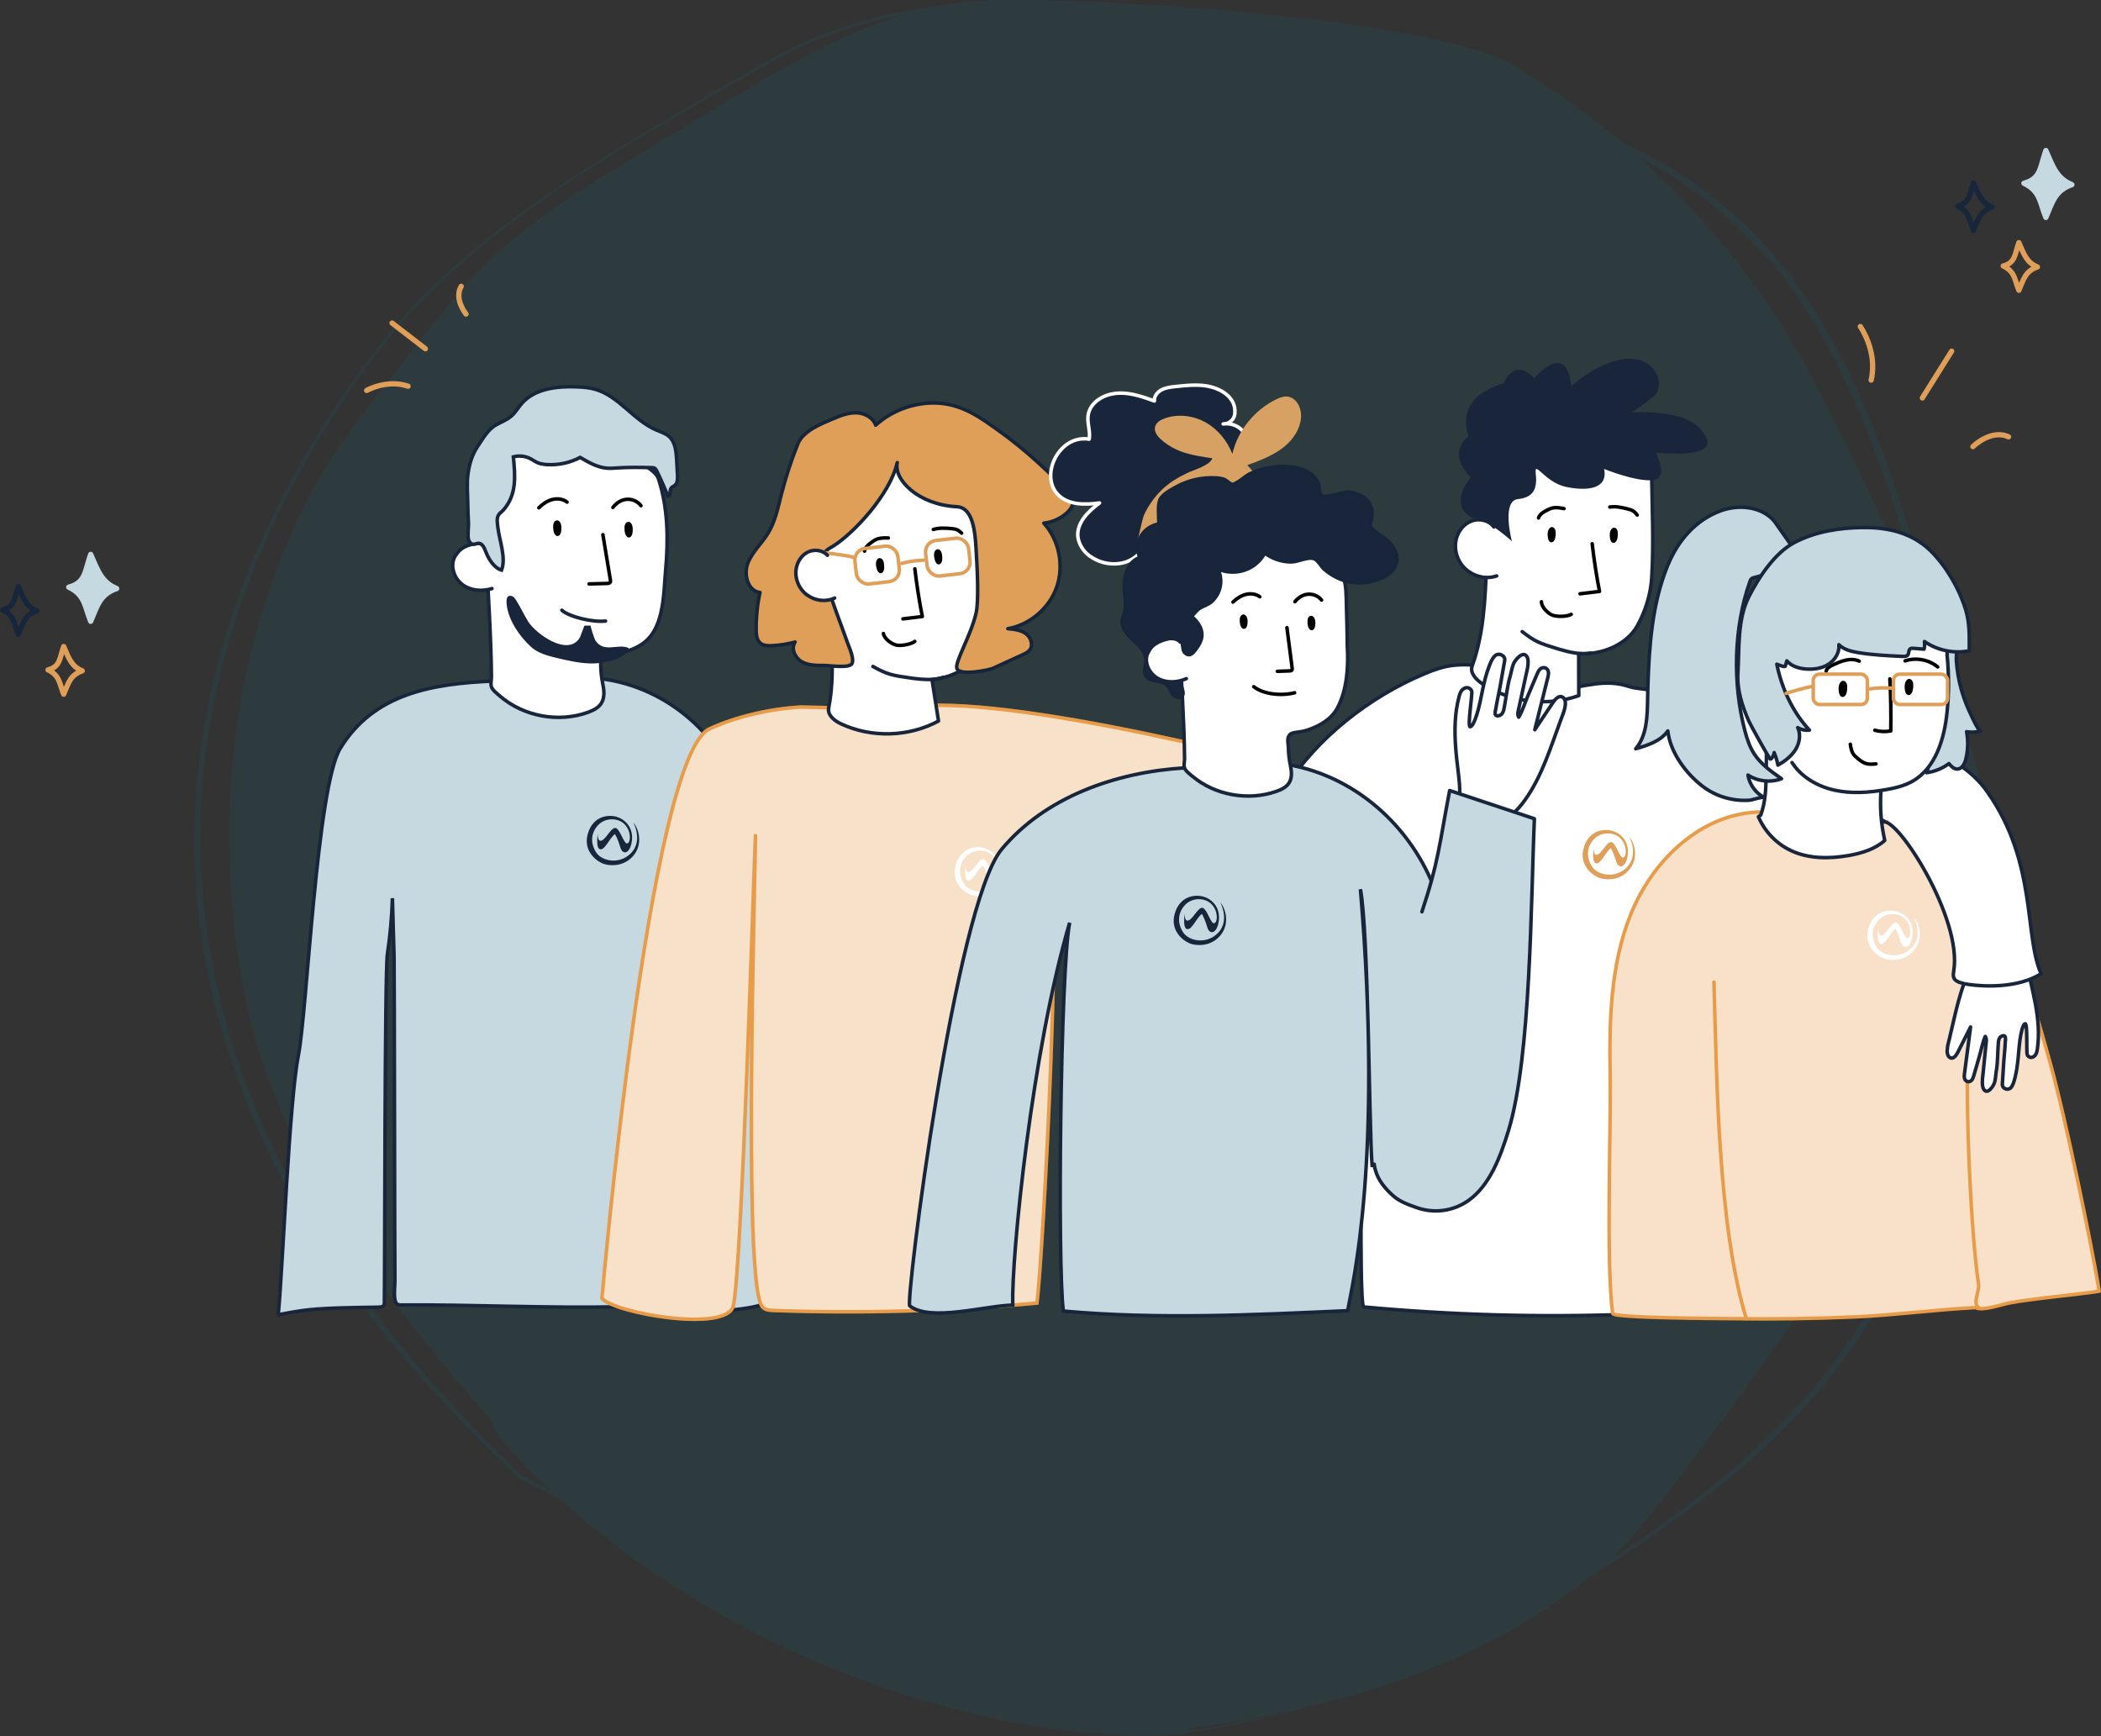
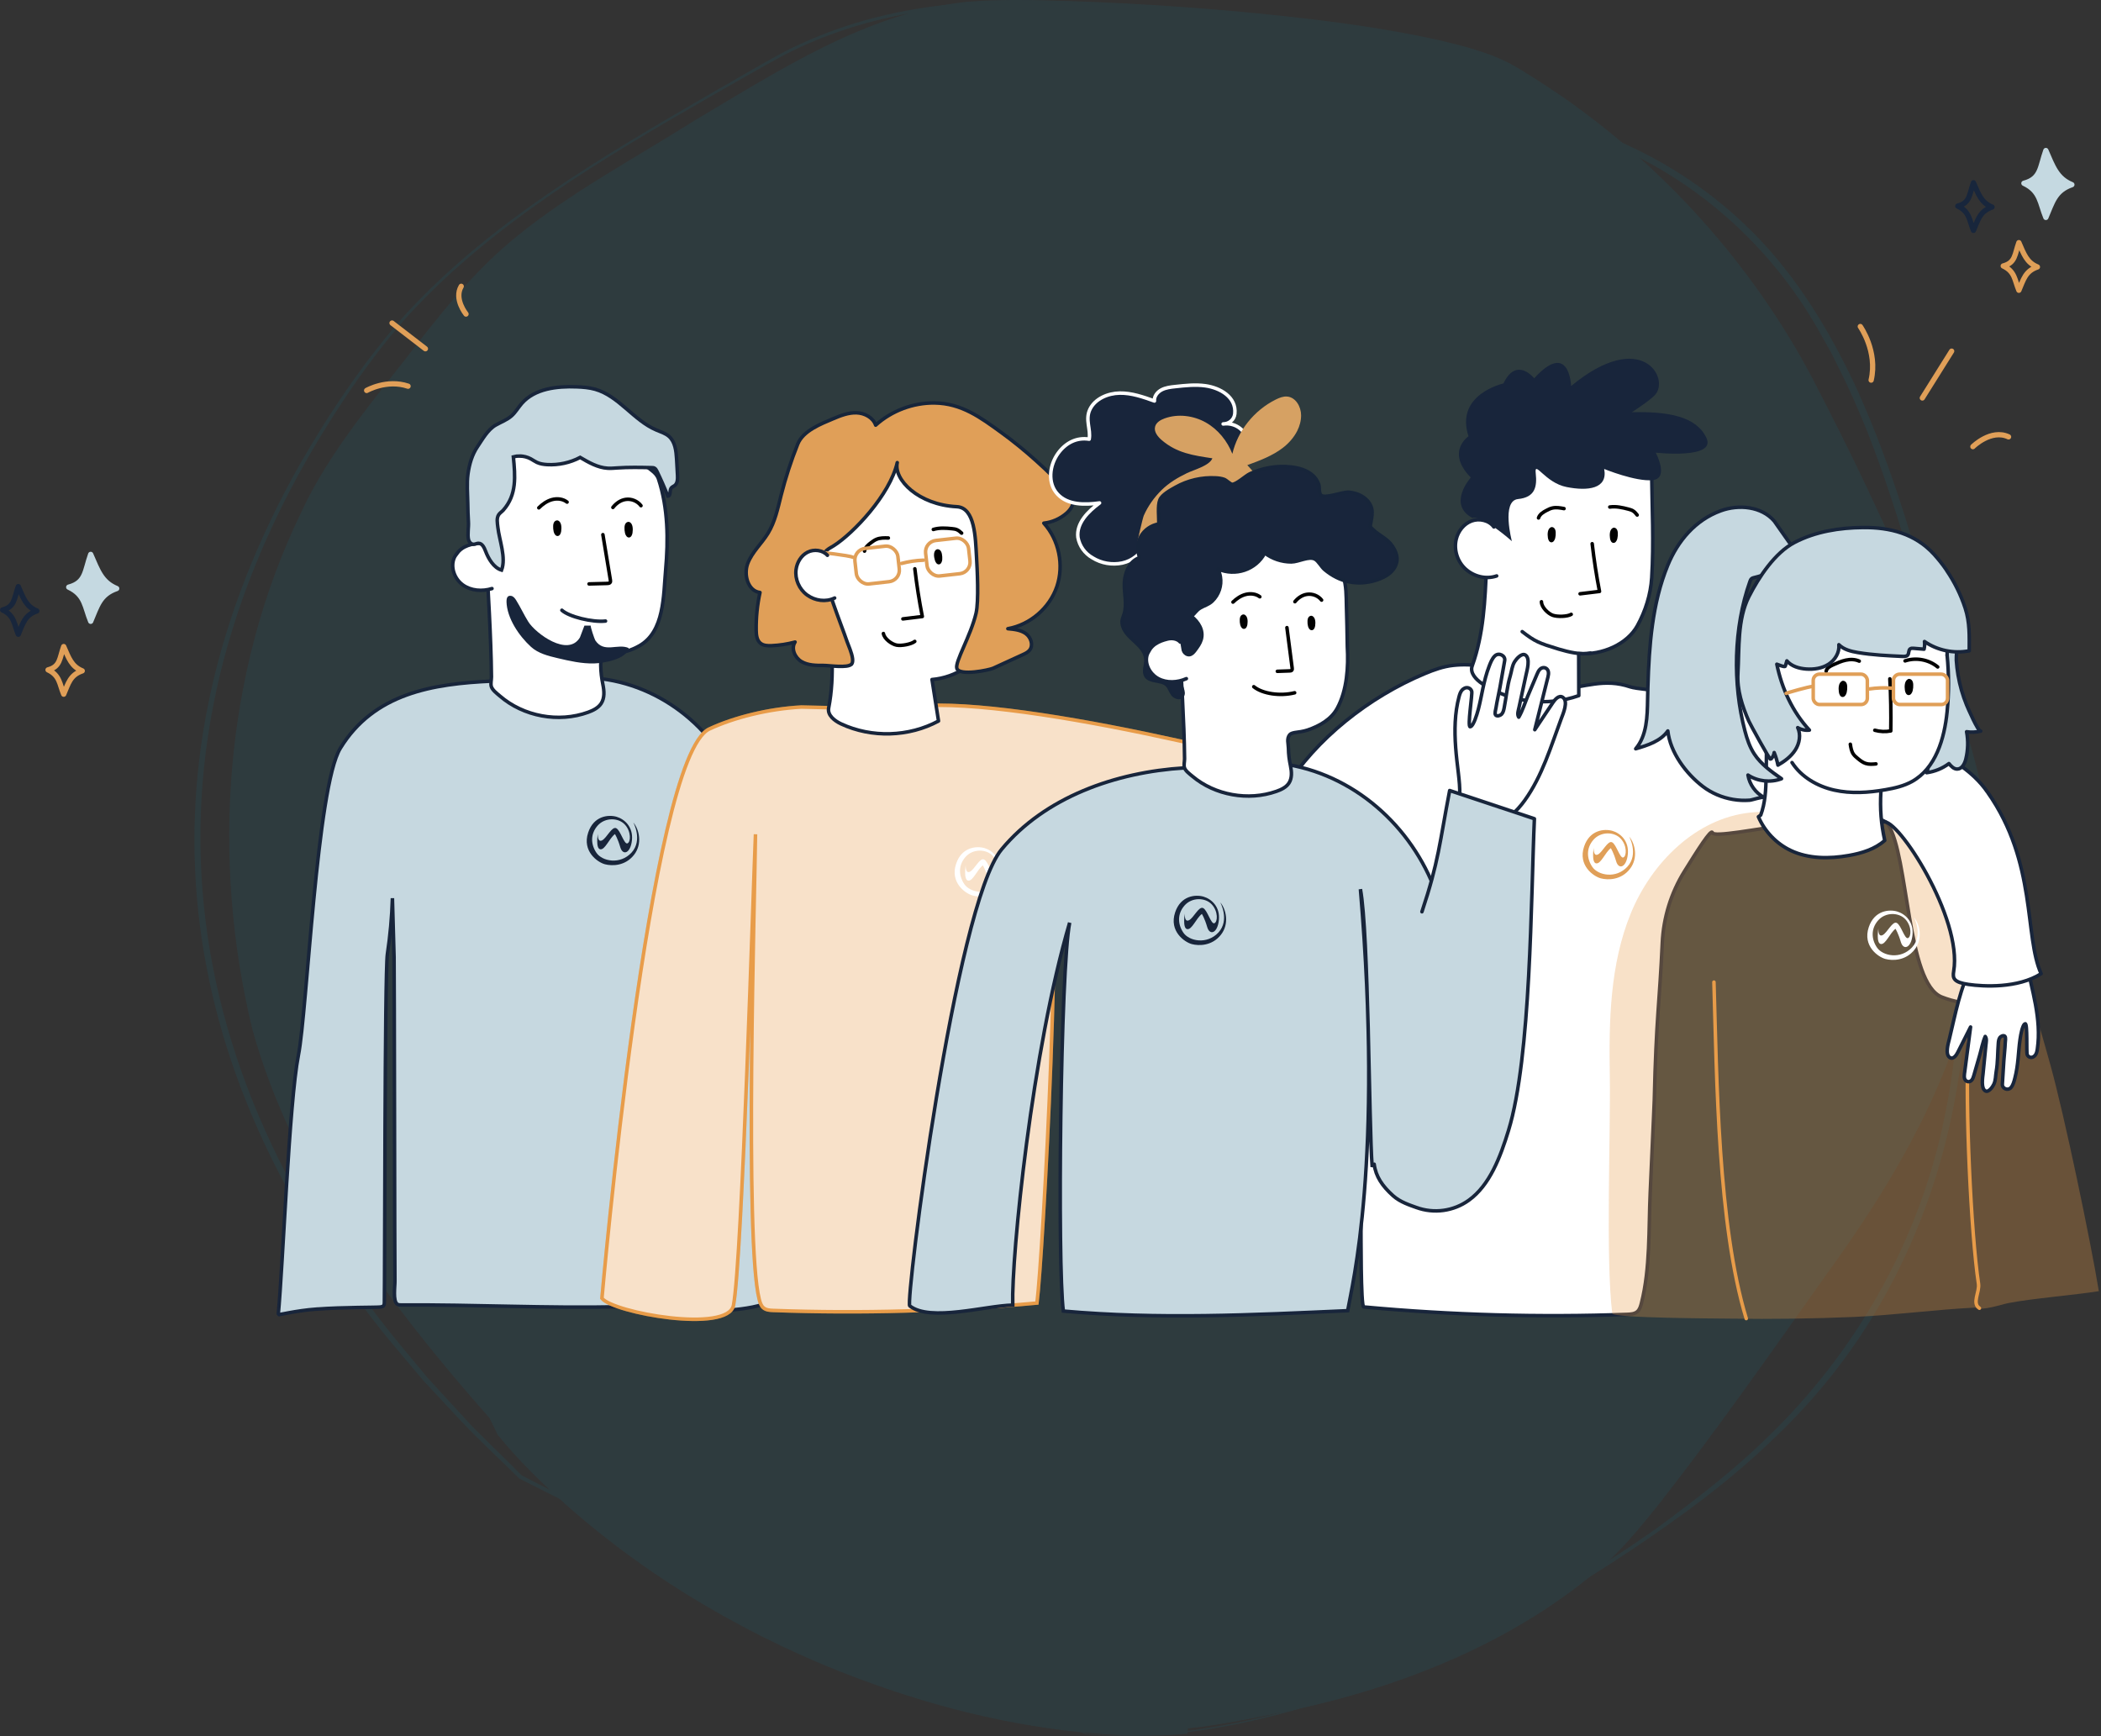
<svg xmlns="http://www.w3.org/2000/svg" id="Ebene_2" viewBox="0 0 596.33 492.8">
  <rect x="0" y="0" width="596.33" height="492.8" fill="#333333" stroke="none" />
  <defs>
    <style>      .cls-1, .cls-2, .cls-3, .cls-4, .cls-5, .cls-6, .cls-7, .cls-8, .cls-9, .cls-10, .cls-11, .cls-12, .cls-13 {        stroke-linecap: round;      }      .cls-1, .cls-2, .cls-3, .cls-4, .cls-6, .cls-7, .cls-8, .cls-9, .cls-10, .cls-11, .cls-12, .cls-13 {        stroke-linejoin: round;      }      .cls-1, .cls-14 {        fill: #e09f58;      }      .cls-1, .cls-12 {        stroke: #17253a;      }      .cls-2, .cls-4, .cls-15, .cls-9 {        stroke: #18253b;      }      .cls-2, .cls-16, .cls-10, .cls-17 {        fill: #fff;      }      .cls-3 {        stroke: #18263c;      }      .cls-3, .cls-4, .cls-5, .cls-6, .cls-7, .cls-11 {        fill: none;      }      .cls-3, .cls-6, .cls-8 {        stroke-width: 1.5px;      }      .cls-18 {        fill: #d6a163;      }      .cls-19 {        fill: #010101;      }      .cls-5, .cls-20, .cls-15, .cls-17 {        stroke-miterlimit: 10;      }      .cls-5, .cls-20, .cls-10, .cls-17 {        stroke: #e89c49;      }      .cls-21, .cls-12, .cls-13 {        fill: #18253b;      }      .cls-22 {        fill: #0386a8;      }      .cls-20, .cls-23 {        fill: #e89c49;      }      .cls-6, .cls-7 {        stroke: #e09f58;      }      .cls-15, .cls-9 {        fill: #c6d8e0;      }      .cls-8 {        fill: #c5d9e1;        stroke: #c5d9e1;      }      .cls-23, .cls-24 {        opacity: .3;      }      .cls-11 {        stroke: #010101;      }      .cls-25 {        opacity: .1;      }      .cls-13 {        stroke: #fff;      }    </style>
  </defs>
  <g id="Ebene_1-2" data-name="Ebene_1">
    <g>
      <path class="cls-6" d="M573.02,82.4c1.33-3.09,1.83-5.44,5.26-6.62-3.05-1.25-3.82-3.61-5.26-6.9-1.21,3.38-.95,5.7-4.44,6.62,3.36,1.58,3.23,4.01,4.44,6.9Z" />
      <path class="cls-3" d="M560.13,65.4c1.33-3.09,1.83-5.44,5.26-6.62-3.05-1.25-3.82-3.61-5.26-6.9-1.21,3.38-.95,5.7-4.44,6.62,3.36,1.58,3.23,4.01,4.44,6.9Z" />
      <path class="cls-8" d="M580.68,61.72c1.87-4.34,2.57-7.64,7.38-9.3-4.28-1.76-5.36-5.07-7.38-9.69-1.69,4.75-1.34,8-6.23,9.3,4.72,2.22,4.54,5.63,6.23,9.69Z" />
      <g id="Gruppe_13296" class="cls-25">
        <g id="Vereinigungsmenge_2">
          <path class="cls-22" d="M308.25,492.32c-54.89-21.25-108.4-45.95-160.86-72.61-4.68-4.65-11.85-11.31-16.29-16.07-2.15-2.29-8.69-9.33-10.74-11.51-3.87-4.63-8.16-9.59-11.95-14.26-59.8-75.55-71.43-160.49-23.51-245.72,8.78-15.27,18.69-30.05,30.46-43.2,24.4-26.37,55.82-44.64,86.6-62.53,5.77-3.24,14.08-8.21,19.88-11.31,13.55-7.11,28.46-11.42,43.61-13.37,30.39-3.84,61.03.08,91.22,3.83,7.75,1.17,26.49,3.21,33.99,4.84,18.36,3.65,37.58,13.26,51.51,23.75,21,5.45,40.44,16.7,55.68,32.14,12.35,12.47,21.65,27.98,29.03,43.8,10.59,23.38,17.79,48.15,23.76,73.02,5.51,20.92,7.98,42.75,5.75,64.34,7.65,57.48-8.32,117.9-51.38,159.4-8.19,8.12-17.24,15.54-26.54,22.35-27.15,19.82-55.04,35.89-85.51,47.82-26.86,9.98-55.8,17.8-84.68,15.28h0ZM308.3,492.13c9.55,1.07,19.26.34,28.78-.77,19.11-2.46,37.73-7.86,55.68-14.76,6.2-2.6,13.8-5.71,19.83-8.69,0,0,3.27-1.53,3.27-1.53,0,0,3.23-1.6,3.23-1.6.17-.09.38-.01.47.16,18.06-10.3,40.42-22.86,58.15-36.71,9.19-6.85,18.12-14.3,26.2-22.43,24.47-24.39,41.57-55.76,48.22-89.7,4.62-22.6,4.85-45.93,2.18-68.82,1.01-10.65,1.04-21.4.04-32.06-.49-5.33-1.24-10.63-2.24-15.89-5.62-26.21-12.5-52.35-22.3-77.3-2.02-4.87-4.16-9.98-6.49-14.71,0,0-3.57-7.2-3.57-7.2,0,0-3.95-6.99-3.95-6.99-15.94-27.91-42.85-49.26-74.06-57.35-12.34-8.93-25.82-16.49-40.4-21.07-12.47-4.27-31.69-5.9-44.83-7.89-30.08-3.9-60.65-7.9-90.93-4.17-15.07,1.9-29.88,6.12-43.37,13.15-5.72,3.09-14.12,7.95-19.89,11.23-30.82,17.69-62.08,36.09-86.38,62.44-6.61,7.41-12.7,15.49-18.17,23.76-61.83,92.51-52.01,188.66,19.11,272.48.68.87,3.93,4.71,4.55,5.49,3.09,3.36,9.43,10.27,12.54,13.65,3.4,3.48,11.06,10.83,14.07,13.96,52.18,27.01,105.49,52.04,160.27,73.31h0Z" />
        </g>
        <g id="Vereinigungsmenge_4">
          <path class="cls-22" d="M368.65,484.95c-13.49,2.94-23.79,4.68-31.63,5.68l-.07,1.36s-42.73,5.93-103.82-20.07c-61.09-26.01-91.14-64.95-91.14-64.95l-2.35-4.83c-21.19-23.56-58.58-70.14-68.49-115.13-14.05-63.8.08-128.32,31.45-168.51,31.37-40.19,34.56-47.41,74.11-71.32C216.23,23.26,247.66,1.92,278.54.77c30.88-1.15,127.15,4.95,150.6,18.59,37.01,21.96,66.99,54.02,86.42,92.41,25.52,50.13,50.85,107.46,47.92,135.36-2.93,27.89-6.15,57.62-40.05,106.25-33.9,48.63-54.67,77.44-65.55,88.1-6.47,6.34-19.46,16.73-39.22,26.36-15.92,7.68-32.71,13.42-50,17.11Z" />
          <path class="cls-22" d="M368.67,485.04c-10.21,2.17-21.72,4.64-31.51,5.59,0,0-.07,1.36-.07,1.36,0,.07-.06.13-.12.14-5.71.64-11.44.65-17.16.51-23.99-.91-47.87-6.09-70.47-14.07-15.02-5.23-29.95-11.94-43.82-19.74-16.03-8.92-31.13-19.53-44.88-31.69-6.87-6.16-13.51-12.58-19.36-19.81-.01-.02-2.36-4.83-2.37-4.85,0,0,.13.19.13.19-28.5-32.33-55.6-68.25-67.37-110.33-11.81-48.52-8.12-101.68,13.8-146.84,8.06-17.68,22.31-33.94,34.06-49.31,8.23-10.49,16.85-20.83,27.31-29.2,14.95-12.25,33.91-22.4,50.27-32.76C221.25,19.94,245.98,3.6,274.57.49c11.66-.93,23.38-.33,35.06.03,13.33.55,26.65,1.4,39.95,2.58,19.93,1.84,39.9,4.05,59.47,8.44,6.55,1.58,13.08,3.25,19.17,6.3,5.04,2.74,10.12,6.21,14.9,9.38,29.58,20.5,54.25,48.06,71.14,79.86,5.26,10.13,10.78,21.06,15.63,31.36,11.39,24.15,22.31,48.63,29.77,74.35,1.81,6.45,3.36,12.99,4.29,19.66,1.09,6.57.81,13.57-.06,20.17-.72,6.64-1.59,13.28-2.85,19.87-5.89,33.17-23.39,62.84-42.96,89.74-15.43,21.75-30.7,43.64-47.15,64.65-4.16,5.21-8.38,10.4-13.16,15.1-24.69,22.58-56.73,35.92-89.1,43.07h0ZM368.63,484.85c32.26-7.24,64.28-20.58,88.74-43.29,4.7-4.69,8.87-9.9,12.99-15.14,16.28-21.11,31.36-43.11,46.6-64.98,19.16-26.88,36.51-56.37,42.16-89.31,1.21-6.52,2.06-13.11,2.78-19.72,2.23-13.15-.69-26.31-4.2-39.06-9.39-31.92-23.79-62.16-38.48-91.95-1.39-2.89-5.34-10.56-6.81-13.33-17.08-32.25-42.19-60.24-72.43-80.69-3.97-2.65-8.46-5.65-12.61-7.91-5.85-2.94-12.35-4.64-18.73-6.2-19.46-4.46-39.35-6.76-59.21-8.68-13.26-1.24-26.56-2.15-39.87-2.75-11.62-.41-23.3-1.05-34.9-.19-14.92,1.32-29.06,7.02-42.38,13.64-17.25,8.49-35.25,20.18-51.85,30.07-11.39,6.89-22.83,13.8-33.2,22.16-15.29,11.88-27.49,29.79-39.48,44.87-39.72,47.89-48.83,115.19-35.76,174.72,10.75,43.56,39.19,81.16,68.23,114.47.05.06.1.12.13.19l2.34,4.83-.09-.14c17.59,20.9,39.8,37.85,63.43,51.42,13.77,7.87,28.59,14.68,43.53,20,22.5,8.15,46.29,13.48,70.24,14.42,5.7.15,11.44.16,17.11-.46,0,0-.12.14-.12.14,0,0,.07-1.36.07-1.36,0-.07.06-.13.12-.13,10.63-1.35,21.16-3.38,31.63-5.63h0Z" />
        </g>
      </g>
      <g>
        <path class="cls-6" d="M18.08,197.06c1.33-3.09,1.83-5.44,5.26-6.62-3.05-1.25-3.82-3.61-5.26-6.9-1.21,3.38-.95,5.7-4.44,6.62,3.36,1.58,3.23,4.01,4.44,6.9Z" />
        <path class="cls-3" d="M5.19,180.05c1.33-3.09,1.83-5.44,5.26-6.62-3.05-1.25-3.82-3.61-5.26-6.9-1.21,3.38-.95,5.7-4.44,6.62,3.36,1.58,3.23,4.01,4.44,6.9Z" />
        <path class="cls-8" d="M25.74,176.37c1.87-4.34,2.57-7.64,7.38-9.3-4.28-1.76-5.36-5.07-7.38-9.69-1.69,4.75-1.34,8-6.23,9.3,4.72,2.22,4.54,5.63,6.23,9.69Z" />
        <g>
          <g>
            <g>
              <path class="cls-15" d="M89.77,371.62c-5.84.44-10.81,1.73-10.79,1.57,1.31-13.62,3.07-60.25,5.72-73.67,2.46-12.44,5.19-76.16,11.89-87.1,9.57-15.62,26.16-18.31,43.16-19.07,3.77-.17,7.55-.26,11.33-.35,6.46-.15,13.23-1.11,19.63-.31,18.74,2.35,35.16,16.59,39.71,34.95,3.1,12.53,4.02,26.06,5.99,38.82,2,12.95,4,76.2,6,89.15l.48,3.11c.35,2.24.68,4.58-.02,6.73-2.05,6.29-15.67,6.31-20.98,6.95-2.1.25-4.39.65-6.52.44-2.64-.26-4.44-2.37-7.34-2.1-1.49.14-3.01.13-4.51.15-2.56.05-5.12.01-7.68.07-20.63.45-41.34-.64-61.91-.51-.4,0-.82,0-1.16-.22-1.32-.84-.64-5.25-.68-6.65-.08-2.84-.16-89.03-.24-91.87-.16-5.58-.32-11.16-.47-16.74-.16,5.32-.64,10.62-1.43,15.89-.77,5.15-.72,93.66-.86,98.87,0,.34-.03.71-.26.96-.21.22-.53.28-.82.33-1,.17-10.4.02-18.24.61Z" />
              <path class="cls-2" d="M174.4,185.49c-.17.02-.33.03-.5.05-2.67.22-3.43.26-3.39,3.37.03,1.89.23,3.53.61,5.4s.52,3.82-.48,5.37c-.83,1.28-2.3,2-3.73,2.52-8.37,3.03-18.32,1.19-25.05-4.64-.78-.67-2.07-1.62-2.4-2.64-.26-.81.03-1.91.03-2.75-.02-3.06-.11-6.12-.22-9.18-.21-5.96-.54-11.92-.86-17.87-.39-7.12-2.13-14.55-1.45-21.66.49-5.04,2.91-9.85,5.47-14.21s6.82-9.74,11.81-10.59c4.21-.71,8.46,2.33,12.44,3.88,4.19,1.64,8.25,3.62,12.1,5.93,1.44.87,2.89,1.8,3.96,3.11,1.35,1.66,3.47,2.28,4.17,4.41,2.71,8.27,2.79,17.2,2.02,25.78-.65,7.27-.31,17.5-7.47,21.56-2.34,1.33-4.52,1.91-7.04,2.17Z" />
              <path class="cls-11" d="M167.19,165.76c1.67-.04,3.35-.09,5.02-.13.31,0,.67-.03.88-.2.23-.2.2-.48.16-.75-.71-4.3-1.42-8.6-2.13-12.9" />
              <path class="cls-11" d="M181.93,143.55c-.99-1.31-2.72-2.02-4.34-1.78-1.45.21-2.73,1.12-3.63,2.28" />
              <path class="cls-11" d="M160.95,142.53c-1.18-.93-2.82-1.1-4.26-.71s-2.7,1.29-3.76,2.34" />
              <path class="cls-19" d="M178.73,148.22c.9.49.96,1.92.8,3.02-.08.58-.37,1.27-.95,1.34-.62.07-1.04-.63-1.18-1.23-.13-.54-.17-1.09-.15-1.63.02-.42.1-.86.36-1.19s.75-.51,1.12-.31h0Z" />
              <path class="cls-19" d="M158.48,147.8c.9.49.96,1.92.8,3.02-.08.58-.37,1.27-.95,1.34-.62.07-1.04-.63-1.18-1.23-.13-.54-.17-1.09-.15-1.63.02-.42.1-.86.36-1.19s.75-.51,1.12-.31h0Z" />
              <path class="cls-2" d="M139.64,167.08c-2.77.87-5.98.64-8.32-1.07-2.34-1.71-3.54-5.04-2.38-7.7.22-.52.62-.93.94-1.4.44-.66,1.3-1.29,1.96-1.63,1.23-.62,2.39-.86,3.76-1.04s2.92.25,3.67,1.41" />
            </g>
            <path class="cls-4" d="M192.94,321.04c-2.4-16.06-2.3-61.09-3.4-73.75" />
            <path class="cls-15" d="M147.54,129.46c1.08.01,2.15.28,3.1.79.59.32,1.13.72,1.74,1.01.91.43,1.93.57,2.93.63,3.23.18,6.5-.53,9.36-2.04,2.43,1.43,4.98,2.9,7.8,3.07.92.06,1.84-.03,2.76-.09,3.23-.22,6.47-.15,9.71-.08.28,0,.56.01.81.14.34.18.53.54.7.88,1.13,2.31,2.16,4.67,3.11,7.07.88-.02.43-1.53.92-2.26.23-.35.68-.49,1.01-.74.83-.64.86-1.86.81-2.91-.08-1.55-.16-3.1-.26-4.66-.14-2.3-.42-4.85-2.14-6.38-1.02-.9-2.37-1.29-3.63-1.83-6.44-2.74-10.62-9.65-17.35-11.56-1.7-.48-3.47-.62-5.24-.68-5.62-.22-11.91.48-15.6,4.73-.99,1.14-1.74,2.49-2.86,3.49-1.31,1.17-3.02,1.77-4.55,2.65-2.24,1.29-3.73,4.03-5.16,6.14-1.54,2.28-2.3,4.98-2.68,7.68-.38,2.72-.11,5.67-.06,8.41.03,1.73.06,3.47.18,5.2.11,1.58-.32,3.62.03,5.06.17.69.74,1.34,1.45,1.33.46,0,.89-.27,1.35-.28,1.1-.03,1.67,1.25,2.06,2.28.78,2.05,2.28,4.68,4.52,5.33,1.35-3.51-.65-8.52-1.05-12.13-.14-1.26-.42-2.59.24-3.61.3-.46.91-.85,1.28-1.26,3.92-4.41,3.4-9.72,2.88-15.16.6-.16,1.22-.24,1.83-.23Z" />
            <path class="cls-4" d="M171.87,176.3c-3.72.42-10.4-1.23-12.39-3.07" />
            <path class="cls-21" d="M143.77,170.77c-.02-1.09.32-1.81,1.35-1.61.63.13,1.06.71,1.4,1.26,1.23,1.98,2.2,4.11,3.43,6.08,2.1,3.34,11.26,10.12,14.65,4.46l1.28-3.37h1.82c-.28,0,1.08,3.93,1.26,4.19,2.51,3.76,6.35.78,9.48,2.18-.55,3.21-7.16,4.3-9.78,4.37-3.51.1-6.97-.69-10.39-1.5-2.69-.63-5.5-1.34-7.55-3.2-3.37-3.06-6.85-8.14-6.96-12.87Z" />
          </g>
          <g>
            <g>
              <path class="cls-17" d="M263.1,200.27c33.91-1.41,115.63,20.11,125.35,24.38,17.78,7.81,9.1,32.7,1.43,32.59-22.2-7.95-51.27,3.62-82.99,2.7-.38-.01-9.42-27.84-9.3-27.48,4.45,13.7-1.58,124.12-3.27,137.44-24.86,2.3-49.87,3.01-74.82,2.1-.99-.03-2.06-.1-2.82-.75-.69-.59-.96-1.53-1.19-2.41-4.17-16.42-1.23-115.06-1.06-132.01-.59,13.28-3.79,120.61-6.24,133.68-1.51,8.02-34.14,2.17-37.34-1.96,0,0,13.4-153.59,30.46-161.6,6.99-3.28,16.81-5.74,26.15-6.24,11.04.27,21.63.39,32.12,1.06l3.5-1.51Z" />
              <g class="cls-24">
                <path class="cls-20" d="M263.1,200.27c33.91-1.41,115.63,20.11,125.35,24.38,17.78,7.81,9.1,32.7,1.43,32.59-22.2-7.95-51.27,3.62-82.99,2.7-.38-.01-9.42-27.84-9.3-27.48,4.45,13.7-1.58,124.12-3.27,137.44-24.86,2.3-49.87,3.01-74.82,2.1-.99-.03-2.06-.1-2.82-.75-.69-.59-.96-1.53-1.19-2.41-4.17-16.42-1.23-115.06-1.06-132.01-.59,13.28-3.79,120.61-6.24,133.68-1.51,8.02-34.14,2.17-37.34-1.96,0,0,13.4-153.59,30.46-161.6,6.99-3.28,16.81-5.74,26.15-6.24,11.04.27,21.63.39,32.12,1.06l3.5-1.51Z" />
              </g>
            </g>
            <path class="cls-2" d="M264.55,192.9c.19,1.25-.01,0,0,0,6.78-.57,13.23-4.79,15.26-10.36,1.62-4.47,2.38-9.33,1.95-14.06-.89-9.88-3-20.04-4.41-28.49-.91-5.49-2.53-10.57-7.87-12.15-2.46-.73-5.1-.44-7.63-.05-4.37.67-8.7,1.6-12.95,2.8-4.88,1.38-10.08,3.43-12.58,7.84-.94,1.67-1.43,3.56-1.79,5.44-3.57,18.78,4.35,38.35.67,57.11-.4,2.03,1.66,3.65,3.54,4.52,8.67,4.04,19.23,3.72,27.64-.82-.68-4.34-1.46-9.28-1.85-11.78h0Z" />
            <path class="cls-11" d="M259.64,182.08c-.98.8-3.76,1.32-5.15,1.06-1.39-.27-3.51-1.78-3.75-3.3" />
            <path class="cls-11" d="M264.91,150.3c1.71-.52,3.56-.4,5.31-.22.45.05.9.1,1.31.26.56.22.99.62,1.41,1" />
            <path class="cls-11" d="M245.38,156.45c.15-1.06,1.06-1.82,1.92-2.45.47-.35.95-.69,1.49-.91,1.04-.44,2.22-.4,3.35-.37" />
            <path class="cls-11" d="M256.27,175.69c1.84-.22,3.68-.45,5.51-.68-.88-4.47-1.59-8.99-2.12-13.54" />
-             <path class="cls-19" d="M249.2,158.57c-.79.61-.64,1.99-.32,3.02.17.55.54,1.17,1.12,1.15.61-.03.91-.76.96-1.36.04-.53,0-1.07-.1-1.59-.08-.41-.22-.81-.53-1.09s-.8-.38-1.12-.13h0Z" />
            <path class="cls-19" d="M265.68,156.05c-.79.61-.64,1.99-.32,3.02.17.55.54,1.17,1.12,1.15.61-.03.91-.76.96-1.36.04-.53,0-1.07-.1-1.59-.08-.41-.22-.81-.53-1.09s-.8-.38-1.12-.13h0Z" />
            <path class="cls-1" d="M241.69,188.52c-1.01,1.22-6.44.37-7.93.38-2.16.01-4.44,0-6.3-1.11-1.86-1.11-3-3.73-1.79-5.53-2.18.59-4.43.93-6.68,1.03-1.12.05-2.33,0-3.19-.73-1-.85-1.15-2.33-1.17-3.65-.05-3.6.31-7.21,1.08-10.72-3.41-.4-4.7-5.04-3.47-8.26,1.23-3.22,3.95-5.61,5.75-8.55,1.99-3.25,2.78-7.07,3.71-10.77,1.25-4.94,2.83-9.8,4.72-14.54,1.51-3.79,6.6-5.74,10.05-7.2,2.11-.9,4.33-1.76,6.62-1.69,2.29.07,4.71,1.33,5.45,3.51,4.54-4.09,10.64-6.38,16.73-6.3,7.67.11,13.03,4.11,18.95,8.4,6.83,4.96,13.16,10.79,18.99,16.89.52.54,1.05,1.12,1.28,1.83.48,1.52-.56,3.1-1.75,4.15-1.8,1.58-4.09,2.6-6.47,2.85,4.3,4.76,5.77,11.93,3.7,18.01-2.07,6.08-7.61,10.84-13.91,11.95,1.78.16,3.65.35,5.09,1.39,1.45,1.05,2.21,3.27,1.1,4.68-.49.62-1.23.97-1.95,1.3-2.79,1.28-5.58,2.56-8.38,3.84-1.18.54-9.59,2.28-10.33.08-.62-1.83,3.89-9.13,5.44-15.65.82-3.47.34-12.59.13-16.14-.31-5.23-.39-13.87-5.59-14.13-10.87-.54-17.99-7.7-16.9-12.52-2.08,9.16-12.48,20.09-18,23.58-.96.61-1.93.99-2.56,1.94-.61.92-.86,1.96-.72,3.06.82,6.3,5.03,16.4,7.07,22.33.32.94,1.34,3.12,1.52,4.75.07.66.01,1.22-.29,1.58Z" />
-             <path class="cls-4" d="M267.82,192.25c-2.54.97-6.1.66-9.03.27-5.83-.83-6.96-1.08-11.04-3.33" />
          </g>
          <path class="cls-21" d="M169.67,236.73s-.66,4.14.7,4.36,2.52-3.04,4.17-4.32c0,0,.78,1.21,1.51,3.72s2.94,1.77,3.32-2c.37-3.77-2.11-5.97-4.37-6.63-2.26-.65-6.46-.31-8.05,4.47-1.79,5.36,2.68,8.46,4.74,9.01,2.06.55,5.76.5,8.24-2.63s1.48-7.3-.17-9.22c0,0,2.74,5.01-.51,8.54-3.26,3.53-8.33,2.45-9.95.08-1.62-2.37-1.78-5.33.31-7.72s5.89-2.32,7.74-.32,1.69,4.97.74,5.34-1.95-3.67-3.18-4.3-2.7,2.81-4.04,3.46-1.19-1.86-1.19-1.86Z" />
          <g>
            <line class="cls-6" x1="545.62" y1="112.97" x2="553.94" y2="99.68" />
            <path class="cls-6" d="M528.01,92.69s4.99,7.02,3.08,15.21" />
            <path class="cls-6" d="M559.97,126.79s5.13-5.1,10.12-2.78" />
          </g>
          <g>
            <line class="cls-6" x1="120.74" y1="99" x2="111.28" y2="91.71" />
            <path class="cls-6" d="M104.07,110.84s5.69-3.26,11.75-1.21" />
            <path class="cls-6" d="M132.27,89.15s-3.48-4.27-1.36-7.87" />
          </g>
          <g>
            <path class="cls-2" d="M422.24,189.72c1.61.71,2.97,1.85,4.62,2.74,4.78,2.57,10.31,3.75,15.72,3.26,7.35-.66,12.76-3.23,20.09-.75,6.46,2.19,84.44,4.48,101.52,30.02,14.82,22.16,4.86,46.5,6.21,53.82-4.31,7.39-12.52,6.82-19.22,4.24-10.07-3.87-9.39-39.99-15.3-49.02-4.25-6.5-49.18,5-49.84,2.36-.31-1.26-4.31,5.12-7.92,10.93-3.82,6.13-5.98,13.15-6.31,20.36-.77,17.07-1.74,21.15-2.27,44.64,0,0-.16,4.27-1.16,26.33-.46,10.12.03,21.39-2.49,31.3-.22.88-.5,1.82-1.19,2.41-.75.64-1.82.71-2.82.75-24.95.9-49.96.2-74.82-2.1-.85-.08-.75-21.3-.77-22.64-.32-21.15-.08-4.69-.03-25.84.09-37.14.78-44.09,1.77-81.24-.05,1.86-2.86,5.38-3.59,7.26-1.12,2.88-1.96,5.87-2.49,8.91-1.04,5.95-1.22,12.08-1.5,18.1-.5,10.77-29.49,5.55-27.92-9.97,1.46-14.36,4.29-29.03,12-41.46,9.02-14.55,24.16-26.33,39.84-32.89,2.6-1.09,5.29-2.06,8.09-2.36,2.63-.29,5.94-.26,8.52.42.43.11.84.26,1.23.44Z" />
            <path class="cls-2" d="M448.08,185.53c0,1.26-.01,0,0,0,6.79.48,13.8-2.71,16.66-7.91,2.29-4.17,3.77-8.86,4.07-13.6.62-9.9.09-20.27,0-28.83-.06-5.57-.89-10.83-5.92-13.21-2.32-1.09-4.97-1.21-7.54-1.21-4.42,0-8.84.26-13.22.79-5.03.62-10.48,1.85-13.63,5.83-1.19,1.51-1.95,3.3-2.6,5.11-6.4,18.02-1.55,38.56-8.05,56.55-.71,1.95,1.09,3.86,2.81,5.01,7.95,5.31,18.44,6.61,27.45,3.41,0-4.39-.03-9.39-.03-11.92h0Z" />
            <path class="cls-4" d="M451.41,185.39c-2.66.57-6.13-.28-8.96-1.11-5.64-1.71-6.72-2.13-10.4-4.98" />
            <path class="cls-11" d="M445.96,174.4c-1.09.65-3.92.74-5.25.26-1.33-.48-3.2-2.29-3.2-3.84" />
            <path class="cls-11" d="M456.91,143.93c1.77-.26,3.57.15,5.28.6.43.12.88.24,1.25.46.52.3.89.76,1.24,1.21" />
            <path class="cls-11" d="M436.68,147.03c.31-1.02,1.32-1.64,2.27-2.13.52-.27,1.04-.54,1.61-.67,1.1-.27,2.25-.06,3.36.15" />
            <path class="cls-11" d="M448.48,168.56c1.84-.22,3.68-.44,5.51-.67-.86-4.47-1.56-8.99-2.08-13.54" />
            <path class="cls-19" d="M440.12,149.71c-.88.48-.94,1.87-.78,2.94.08.57.36,1.24.93,1.3.6.07,1.01-.61,1.15-1.2.12-.52.17-1.06.14-1.59-.02-.41-.09-.83-.35-1.16s-.73-.5-1.09-.3h0Z" />
            <path class="cls-19" d="M457.75,149.88c-.88.48-.94,1.87-.78,2.94.08.57.36,1.24.93,1.3.6.07,1.01-.61,1.15-1.2.12-.52.17-1.06.14-1.59-.02-.41-.09-.83-.35-1.16s-.73-.5-1.09-.3h0Z" />
            <path class="cls-2" d="M424.8,163.49c-3.02,1.05-6.42.18-8.79-1.93-2.37-2.11-3.43-5.53-2.67-8.57.56-2.24,2.15-4.29,4.35-5.1,2.2-.81,4.97-.18,6.32,1.7" />
            <path class="cls-21" d="M417.9,147.03c-7.21-3.9-.44-11.47-.44-11.47-7.2-7.32-.65-11.71-.65-11.71-3.93-11.95,9.91-14.99,9.91-14.99,3.71-7.81,8.73-1.47,8.73-1.47,10.04-10.98,10.48,2.2,10.48,2.2,20.08-16.59,28.16-2.09,23.79,2.55-1.68,1.78-6.55,4.88-6.55,4.88,10.48-.25,18.34,1.22,21.18,7.32,2.84,6.1-14.41,4.15-14.41,4.15,0,0,3.93,7.32-.87,7.81-4.8.49-13.75-3.17-13.75-3.17,1.08,5.62-4.58,6.34-10.7,5.12-6.12-1.22-9.17-7.8-8.73-3.9.43,3.9-.22,6.83-5.02,7.32s-1.75,11.96-1.75,11.96c0,0-8.31-7.45-11.23-6.59Z" />
          </g>
          <path class="cls-14" d="M452.33,240.73s-.66,4.14.7,4.36,2.52-3.04,4.17-4.32c0,0,.78,1.21,1.51,3.72s2.94,1.77,3.32-2c.37-3.77-2.11-5.97-4.37-6.63-2.26-.65-6.46-.31-8.05,4.47-1.79,5.36,2.68,8.46,4.74,9.01,2.06.55,5.76.5,8.24-2.63s1.48-7.3-.17-9.22c0,0,2.74,5.01-.51,8.54-3.26,3.53-8.33,2.45-9.95.08-1.62-2.37-1.78-5.33.31-7.72s5.89-2.32,7.74-.32,1.69,4.97.74,5.34-1.95-3.67-3.18-4.3-2.7,2.81-4.04,3.46-1.19-1.86-1.19-1.86Z" />
          <g>
            <g>
              <path class="cls-9" d="M562.19,207.54c-1.31.33-2.68.39-4.01.18.49,2.57.41,5.25-.22,7.79-.32,1.3-1.11,2.81-2.45,2.81-.97,0-1.72-.81-2.34-1.56-1.84,1.38-4.04,2.28-6.32,2.59.96-2.61.61-5.49.4-8.27-.71-9.34.22-18.8,2.75-27.81.51-1.84,4.39-1.8,5.12-.03.46,1.11.08,2.97.15,4.18.09,1.41.25,2.82.49,4.22.49,2.89,1.3,5.72,2.4,8.43.34.83,3.28,7.67,4.01,7.47Z" />
              <g>
-                 <path class="cls-10" d="M526.27,373.85c-11.58.49-23.18.65-34.78.48-2.98-.05-33.61-.13-33.78-1.47-1.92-15.42-.43-51.85-.7-67.38-.27-15.6.04-31.65,5.92-46.1,5.88-14.45,18.53-27.13,34.05-28.72,8.47-.86,16.89,1.57,25.35,2.54,10.85,1.25,18.81-2.63,27.83,5.31,8.25,7.27,14.48,16.62,19.17,26.5,5.65,11.9,9.22,24.66,12.75,37.35,3.91,14.04,11.38,49.78,13.74,64.17-6.72,1.08-19.1,2.08-25.77,3.4-1.88.37-7.56,2.33-9.26,1.26-11.29.55-23.24,2.18-34.53,2.66Z" />
+                 <path class="cls-10" d="M526.27,373.85Z" />
                <path class="cls-23" d="M526.17,373.85c-11.58.49-23.18.65-34.78.48-2.98-.05-33.61-.13-33.78-1.47-1.92-15.42-.43-51.85-.7-67.38-.27-15.6.04-31.65,5.92-46.1,5.88-14.45,18.53-27.13,34.05-28.72,8.47-.86,16.89,1.57,25.35,2.54,10.85,1.25,18.81-2.63,27.83,5.31,8.25,7.27,14.48,16.62,19.17,26.5,5.65,11.9,9.22,24.66,12.75,37.35,3.91,14.04,11.38,49.78,13.74,64.17-6.72,1.08-19.1,2.08-25.77,3.4-1.88.37-7.56,2.33-9.26,1.26-11.29.55-23.24,2.18-34.53,2.66Z" />
                <g>
                  <path class="cls-2" d="M552.65,186.01s1.86-30.36-26.78-27c-2.63.31-5.01.71-7.16,1.17-10.06,2.15-17.25,11.03-17.23,21.31.03,14.36-.09,34.98-.19,39.13-.09,3.65-.27,7.37-1.55,10.78l-.65.45c1.77,4.17,5.11,7.65,9.2,9.59,5.06,2.39,10.95,2.38,16.46,1.41,3.68-.65,7.42-1.78,10.2-4.27-1.05-4.79-1.36-8.89-1.1-13.79" />
                  <path class="cls-2" d="M552.65,186.01c.53,5.33.53,10.7,0,16.03-.76,7.67-3.24,16.09-9.98,19.82-2.3,1.27-4.9,1.87-7.49,2.32-4.82.84-9.8,1.18-14.57.11-4.77-1.07-9.33-3.7-11.98-7.82" />
                </g>
                <g>
                  <path class="cls-11" d="M536.4,192.71c.27,4.92.35,9.85.26,14.78-1.5.29-3.06.22-4.53-.19" />
                  <path class="cls-19" d="M522.77,193.34c.38-.21.89-.03,1.16.32s.35.79.37,1.23c.03.56-.02,1.13-.15,1.69-.15.63-.58,1.35-1.23,1.28-.61-.06-.9-.78-.99-1.38-.17-1.14-.1-2.61.83-3.12h0Z" />
                  <path class="cls-19" d="M541.51,192.8c.38-.21.89-.03,1.16.32s.35.79.37,1.23c.03.56-.02,1.13-.15,1.69-.15.63-.58,1.35-1.23,1.28-.61-.06-.9-.78-.99-1.38-.17-1.14-.1-2.61.83-3.12h0Z" />
                  <path class="cls-11" d="M532.46,216.85c-.99.09-2.01.18-2.96-.14-.86-.29-1.59-.88-2.28-1.46-.42-.35-.84-.7-1.15-1.14-.58-.81-.74-1.85-.89-2.84" />
                  <path class="cls-11" d="M549.98,189.33c-2.52-2.09-6.16-2.77-9.26-1.72" />
                  <path class="cls-11" d="M527.71,187.68c-1.17-.54-2.54-.56-3.81-.28-1.27.27-2.46.81-3.64,1.35-.84.38-1.79.9-1.94,1.81" />
                </g>
                <path class="cls-2" d="M502.8,193.53c-.8-.73-1.64-2.04-3.69-2.52-1.05-.25-2.45-.07-3.32.58-.87.67-1.27,1.79-1.47,2.87-.24,1.31-.25,2.69.22,3.94,1,2.67,4.33,4.2,7.01,3.21.36-.13.89-.24,1.02.12" />
                <path class="cls-5" d="M555.58,263.63c5.9,10.19,3.72,22.87,3.05,34.63-.85,14.73.74,51.63,2.93,66.17.35,2.33-1.93,5.55.26,6.94" />
                <path class="cls-5" d="M486.47,278.8c.82,27.38,1.1,68.96,9.17,95.51" />
              </g>
              <path class="cls-9" d="M467.69,195.82c0-.31.02-.61.03-.92.35-11.54,1.2-23.62,5.64-34.42,2.86-6.96,7.84-12.85,15.03-15.48,5.15-1.89,11.61-1.24,15.19,2.92,0,0,7.88,11.21,7.88,11.21-.67-.96-4.7.3-5.52.62-1.41.55-2.7,1.37-3.84,2.36-1.36,1.18-2.44,1.4-4.21,1.85-.26.07-.52.13-.73.3-.25.2-.37.52-.48.83-4.64,13.08-4.95,28.99-1.42,42.4.6,2.29,1.36,4.57,2.66,6.55,1.92,2.93,4.86,5.01,7.73,7.02-3.1,1.18-6.75.78-9.52-1.04.43,2.67,2.17,5.1,4.57,6.35-.5-.26-3.39.74-4.12.79-1.56.12-3.14.04-4.69-.22-3.09-.52-6.07-1.77-8.57-3.68-4.78-3.65-9.27-9.66-9.94-15.77-2.03,2.91-5.71,4.08-9.12,5.07,3.19-3.76,3.3-9.15,3.38-14.07.01-.89.03-1.77.06-2.66Z" />
              <path class="cls-9" d="M552.5,161.87c-1.1-1.61-2.31-3.13-3.6-4.55-5.36-5.83-12.41-7.64-20.11-7.57-6.67.06-13.46,1.12-19.44,4.24-5.6,2.93-10.14,9.86-12.94,15.35-3.32,6.51-2.73,14.75-3.14,21.85-.27,4.66,1.24,9.3,3.1,13.51.41.93,5.97,11.06,6.19,10.86.55-.5.91-1.19,1.01-1.93.47,1.15.83,2.35,1.07,3.57,1.92-1.1,3.75-2.46,4.94-4.33s1.62-4.32.67-6.32c.98.6,2.18.86,3.32.71-4.81-5.2-7.85-11.85-9.25-18.71.3.08,2.27.97,2.4.55.15-.5.3-1,.45-1.5,1.33,1.56,3.47,2.17,5.51,2.32,2.19.15,4.49-.18,6.33-1.37,1.85-1.19,3.15-3.36,2.92-5.54,1.4,1.4,3.44,1.9,5.39,2.23,4.21.71,8.48.9,12.74,1.1.51.02,1.09.01,1.41-.38.41-.5.18-1.37.69-1.76.27-.2.64-.19.97-.16.99.08,1.99.17,2.98.25.17-.71.21-1.45.12-2.18,3.65,2.53,8.34,3.5,12.7,2.64.01-4.26.18-8.03-1.15-12.12-1.24-3.81-3.04-7.44-5.3-10.75Z" />
            </g>
            <g>
              <rect class="cls-7" x="537.43" y="191.37" width="15.36" height="8.62" rx="1.78" ry="1.78" transform="translate(1090.21 391.37) rotate(-180)" />
              <rect class="cls-7" x="514.65" y="191.37" width="15.36" height="8.62" rx="1.78" ry="1.78" transform="translate(1044.66 391.37) rotate(-180)" />
              <path class="cls-7" d="M536.9,195.35c-2.1-.17-4.23-.09-6.31.22" />
              <path class="cls-7" d="M514.45,194.88c-.9-.03-7.24,1.8-7.49,1.95" />
            </g>
          </g>
          <path class="cls-16" d="M533.13,263.62s-.66,4.14.7,4.36,2.52-3.04,4.17-4.32c0,0,.78,1.21,1.51,3.72s2.94,1.77,3.32-2c.37-3.77-2.11-5.97-4.37-6.63s-6.46-.31-8.05,4.47c-1.79,5.36,2.68,8.46,4.74,9.01s5.76.5,8.24-2.63,1.48-7.3-.17-9.22c0,0,2.74,5.01-.51,8.54-3.26,3.53-8.33,2.45-9.95.08-1.62-2.37-1.78-5.33.31-7.72s5.89-2.32,7.74-.32c1.85,2,1.69,4.97.74,5.34s-1.95-3.67-3.18-4.3-2.7,2.81-4.04,3.46-1.19-1.86-1.19-1.86Z" />
          <path class="cls-16" d="M274.09,245.62s-.66,4.14.7,4.36,2.52-3.04,4.17-4.32c0,0,.78,1.21,1.51,3.72s2.94,1.77,3.32-2c.37-3.77-2.11-5.97-4.37-6.63-2.26-.65-6.46-.31-8.05,4.47-1.79,5.36,2.68,8.46,4.74,9.01,2.06.55,5.76.5,8.24-2.63s1.48-7.3-.17-9.22c0,0,2.74,5.01-.51,8.54-3.26,3.53-8.33,2.45-9.95.08-1.62-2.37-1.78-5.33.31-7.72s5.89-2.32,7.74-.32c1.85,2,1.69,4.97.74,5.34s-1.95-3.67-3.18-4.3-2.7,2.81-4.04,3.46-1.19-1.86-1.19-1.86Z" />
          <path class="cls-2" d="M577.19,299.97c-.68.41-1.48.17-1.8-.57-.28-.65.13-8.91-.58-8.78-.47.09-.85,1.43-.97,1.9-.22.86-.38,1.74-.5,2.62-.25,1.74-.36,3.49-.53,5.23-.18,1.89-.43,3.8-.91,5.64-.23.9-.5,2.01-1.13,2.73-.85.97-2.51.29-2.44-.94.14-2.26.28-4.53.43-6.79.11-1.67.33-3.34.39-5.01.02-.41.23-1.53-.11-1.84-.39-.35-1.12,0-1.38.33-.36.46-.42,1.08-.47,1.66-.22,2.64-.13,5.39-.6,8.03-.22,1.27-.13,2.46-.68,3.62-.32.68-1.44,2.38-2.38,1.89-1.32-.69-.79-3.8-.68-4.87.27-2.72.54-5.44.81-8.17.07-.75.33-1.78-.19-2.43-.74,1.69-1.09,3.69-1.61,5.47-.54,1.86-1.08,3.72-1.61,5.58-.14.47-.28.96-.6,1.34-.44.52-1.16.62-1.68.15-.67-.61-.42-1.78-.31-2.57.56-4.21,1.12-8.43,1.65-12.65-1.21,2.39-2.41,4.79-3.62,7.18-.35.7-1.21,2.09-2.22,1.51-1.49-.86-.47-4.08-.17-5.34,1.72-7.06,3.01-14.57,6.55-21.02,1.59-2.89,3.96-5.87,7.23-6.87,1.49-.46,3.11-.45,4.56.14,2.84,1.15,3.64,3.78,3.85,6.29.15,1.86.5,3.6.92,5.47.47,2.08.95,4.15,1.33,6.25.75,4.15,1.15,8.41.53,12.61-.09.62-.21,1.26-.59,1.76-.13.17-.29.32-.48.43Z" />
          <path class="cls-2" d="M564.19,224.98c14,19.92,10.33,40.95,15.15,51.43-6.64,4.21-16.42,3.65-20.58,3.05-4.24-.61-4.59-1.71-4.24-3.75,2.56-15.01-16.02-43.83-20.01-42.36" />
        </g>
        <g>
          <path class="cls-15" d="M336.17,217.99c2.19-2.1,7.92-1.11,10.73-1.17,4.97-.11,9.91-.73,14.91-.26,20.69,1.95,37.7,16.57,45.07,34.98,5.23,13.06,6.05,27.12,8.95,40.72.39,1.84-3.07,25.12-3.88,25.54-8.88,4.54-12.52,13.95-22.51,13.06-.88-11.16-.97-65.97-3.31-78.44,6.53,77.5-2.37,112.46-3.62,119.65-26.9,1.21-53.83,2.52-80.7.11-1.73-13.18-.81-97.21,1.79-110.25-10.68,36.19-16.53,94.6-16.16,108.56-7.48.1-23.47,4.84-29.23.21-1.28-1.03,12.84-113.63,26.07-129.58,12.29-14.82,32.34-21.93,51.9-23.13Z" />
          <path class="cls-2" d="M369.2,207.71c-.77.15-2.64.21-3.16.87-.9,1.15-.36,2.53-.34,3.82.02,1.74.22,3.26.58,4.98.35,1.67.49,3.52-.46,4.95-.79,1.18-2.18,1.84-3.55,2.32-7.96,2.79-17.41,1.1-23.8-4.27-.74-.62-1.97-1.49-2.28-2.43-.25-.74.03-1.76.03-2.54-.02-2.82-.11-5.64-.21-8.46-.2-5.49-.51-10.99-.82-16.48-.37-6.57-2.02-13.42-1.38-19.96.46-4.64,2.77-9.08,5.19-13.1,2.43-4.02,6.48-8.98,11.22-9.76,4-.65,8.04,2.15,11.82,3.58,3.98,1.51,7.83,3.34,11.5,5.46,1.37.8,2.75,1.66,3.76,2.86,1.28,1.53,3.3,2.11,3.96,4.06.89,2.63.83,5.66.9,8.4.09,3.87.23,7.71.25,11.57.34,5.7-.08,12.39-2.87,17.5-1.72,3.15-5.04,5.02-8.4,6.16-.61.21-1.27.35-1.94.47Z" />
          <path class="cls-11" d="M362.55,190.57c1.16-.04,2.32-.08,3.48-.12.22,0,.46-.03.61-.18.16-.17.14-.43.11-.66-.49-3.81-.99-7.63-1.48-11.44" />
          <path class="cls-11" d="M367.46,196.66c-4.1,1.03-9.11.29-11.6-1.72" />
          <path class="cls-11" d="M375.11,170.35c-.94-1.21-2.58-1.86-4.12-1.64-1.38.19-2.59,1.03-3.45,2.1" />
          <path class="cls-11" d="M357.58,169.41c-1.12-.85-2.68-1.01-4.05-.65s-2.57,1.19-3.57,2.16" />
          <path class="cls-19" d="M372.52,174.89c.85.46.91,1.77.76,2.78-.08.54-.35,1.17-.91,1.23-.59.06-.99-.58-1.12-1.14-.12-.49-.17-1-.14-1.5.02-.39.09-.79.34-1.1s.71-.47,1.07-.28h0Z" />
          <path class="cls-19" d="M353.29,174.51c.85.46.91,1.77.76,2.78-.08.54-.35,1.17-.91,1.23-.59.06-.99-.58-1.12-1.14-.12-.49-.17-1-.14-1.5.02-.39.09-.79.34-1.1s.71-.47,1.07-.28h0Z" />
          <path class="cls-13" d="M354.06,124.93c.52,3.09-1.63,6-4.81,6.51l-24.22,23.17c-1.19,2.64-3.6,4.58-6.5,5.22-2.9.6-5.92.08-8.42-1.47-2.21-1.24-3.73-3.37-4.16-5.81-.49-4.02,2.85-7.35,6.14-9.78-4.19.59-9.02.64-11.92-2.48-2.91-3.12-2.33-8.23.2-11.68,2.09-2.85,5.17-4.52,8.77-3.94.52-2.81-1.21-5.52.23-8.49,1.45-2.98,5.04-4.53,8.43-4.59,3.4-.06,6.68,1.1,9.86,2.24-.13-1.31.82-2.53,2.01-3.16,1.19-.63,2.57-.79,3.91-.93,2.83-.31,5.71-.62,8.53-.23,4.17.57,8.86,3.19,8.37,7.95-.17,1.65-1.61,2.9-3.31,2.89,3.14-.47,6.12,1.48,6.87,4.47,0,.04.02.09.02.13Z" />
          <path class="cls-18" d="M368.2,122.31c-.95,1.88-2.43,3.55-4.13,4.85-2.96,2.26-6.53,3.59-10.05,4.88,2.19,2.38,5.41,5.65,3.38,9.15-.89,1.54-2.68,2.33-4.36,3.01-9.84,3.98-19.95,7.33-30.25,10.02-.12.03,1.55-7.19,1.86-7.89,1.2-2.69,2.94-5.15,5.06-7.23,2.1-2.05,4.49-3.48,7.14-4.77,2-.97,6.43-2.11,7.26-4.23-5.4-.82-10.03-1.45-14.35-5.14-1.17-1-2.31-2.42-1.9-3.88.32-1.16,1.52-1.88,2.68-2.3,3.78-1.38,8.18-.83,11.68,1.14,3.5,1.97,6.11,5.25,7.56,8.91,1.53-6.54,6.16-12.34,12.32-15.41,1.01-.5,2.12-.95,3.25-.85,2.45.22,3.93,2.91,3.94,5.3.01,1.55-.4,3.05-1.09,4.43Z" />
          <path class="cls-12" d="M319.25,164.23c.41-2.59,1.76-5.13,4.25-5.95-.83-1.92-.71-4.2.32-6.03s2.95-3.15,5.06-3.51c.1-1.9-.38-5.11.34-6.86.61-1.48,3.12-2.82,4.49-3.59,3.42-1.92,7.4-2.85,11.34-2.63.81.04,1.67.15,2.43.43.58.22,1.75,1.38,2.22,1.4,1.2.06,3.84-2.43,5.07-3,3.61-1.68,7.72-2.39,11.7-1.93,2.24.26,4.52.92,6.16,2.41.76.69,1.35,1.59,1.67,2.55.27.84-.04,2.43.66,3.07,1.13,1.04,6.09-.99,7.86-.87,2.89.2,5.88,1.94,6.51,4.68.29,1.25.02,2.46-.19,3.69-.28,1.67-.43,1.28.64,2.31,1.74,1.68,3.89,2.4,5.37,4.54.83,1.22,1.47,2.64,1.36,4.09-.11,1.41-.92,2.72-2.02,3.66-1.1.94-2.45,1.54-3.84,1.99-5.3,1.7-10.43.59-14.68-2.98-.91-.76-1.73-2.39-2.69-2.95-1.73-1-4.69.77-6.79.77-2.71,0-5.38-.9-7.52-2.52-2.47,4.73-8.36,6.72-13.32,4.5.36.71.61,1.46.74,2.24.42,2.5-.45,5.1-2.3,6.89-1.05,1.01-2.26,1.26-3.45,1.97-1.08.65-1.52,1.56-2.5,2.36,2.03,1.58,3.58,4.03,2.79,6.65-.33,1.1-1.04,2.06-1.73,2.99-.42.56-.92,1.17-1.63,1.24-.66.06-1.28-.39-1.59-.96s-.38-1.22-.45-1.86c.07.67-1.66,2.09-1.51,3.39,0,1.48.83,2.5.66,4.05-.2,1.87.27,3.22.88,5.11.22.68.42,1.49-.04,2.04-.68.82-2.11.28-2.73-.58s-.88-1.97-1.68-2.67c-1.62-1.43-4.74-.66-5.87-2.48-.74-1.2-.07-2.72,0-4.12.23-4.88-6.21-6.32-6.74-10.81-.13-1.12.27-1.66.57-2.66.84-2.82-.02-5.7.05-8.6.01-.49.06-.99.14-1.49Z" />
          <path class="cls-2" d="M336.73,192.65c-2.5,1.12-5.56,1.29-7.97,0s-3.95-4.19-3.18-6.75c.15-.5.47-.92.71-1.39.34-.65,1.07-1.34,1.65-1.72,1.09-.71,2.14-1.07,3.41-1.39s2.79-.12,3.63.85" />
          <path class="cls-2" d="M415.68,195.36c.85-.38,1.76-.01,2.04.87.25.77-1.29,10.14-.43,10.08.56-.04,1.18-1.52,1.38-2.05.37-.96.67-1.93.93-2.92.51-1.95.87-3.93,1.29-5.9.46-2.13.99-4.28,1.78-6.32.39-1,.84-2.23,1.67-2.97,1.12-1,2.99-.02,2.74,1.37-.45,2.56-.91,5.12-1.36,7.69-.34,1.89-.81,3.76-1.1,5.67-.07.47-.47,1.71-.11,2.11.41.45,1.31.14,1.66-.21.48-.48.63-1.18.76-1.83.59-2.98.84-6.13,1.73-9.09.42-1.42.47-2.79,1.26-4.05.46-.74,1.99-2.54,3.04-1.86,1.46.95.44,4.43.18,5.63-.66,3.07-1.33,6.14-1.99,9.21-.18.85-.62,1.99-.08,2.8,1.09-1.84,1.75-4.07,2.58-6.04.87-2.05,1.74-4.11,2.61-6.16.22-.52.45-1.06.88-1.45.58-.54,1.44-.57,1.99.03.71.78.26,2.09.04,2.97-1.19,4.74-2.39,9.47-3.55,14.21,1.72-2.58,3.45-5.16,5.17-7.74.51-.76,1.69-2.24,2.8-1.45,1.64,1.16.04,4.71-.48,6.11-2.92,7.84-5.38,16.24-10.36,23.16-2.23,3.1-5.4,6.21-9.37,6.95-1.81.34-3.71.13-5.34-.72-3.19-1.67-3.8-4.76-3.72-7.64.06-2.14-.13-4.16-.39-6.34-.29-2.43-.59-4.85-.77-7.29-.35-4.82-.29-9.74.97-14.44.19-.69.41-1.41.91-1.93.17-.18.39-.33.62-.43Z" />
          <path class="cls-9" d="M403.59,258.83c4.77-14.32,4.98-19.38,7.87-34.42,8.02,2.67,16.03,5.34,24.05,8.01-1,22.45-.92,67.52-7.35,88.5-2.33,7.61-5.33,15.52-11.26,19.8-4.31,3.11-9.9,3.88-14.91,2.05-1.8-.66-4.54-1.49-6.6-3.34-3.04-2.72-4.92-5.48-5.35-8.94" />
        </g>
      </g>
      <path class="cls-21" d="M336.26,259.4s-.66,4.14.7,4.36,2.52-3.04,4.17-4.32c0,0,.78,1.21,1.51,3.72s2.94,1.77,3.32-2c.37-3.77-2.11-5.97-4.37-6.63-2.26-.65-6.46-.31-8.05,4.47-1.79,5.36,2.68,8.46,4.74,9.01,2.06.55,5.76.5,8.24-2.63s1.48-7.3-.17-9.22c0,0,2.74,5.01-.51,8.54-3.26,3.53-8.33,2.45-9.95.08-1.62-2.37-1.78-5.33.31-7.72s5.89-2.32,7.74-.32c1.85,2,1.69,4.97.74,5.34s-1.95-3.67-3.18-4.3-2.7,2.81-4.04,3.46-1.19-1.86-1.19-1.86Z" />
      <g>
        <path class="cls-7" d="M262.13,159.02c-2.11.07-4.21.38-6.25.93" />
        <path class="cls-7" d="M242.04,158.18c-1.03-.5-9.56-1.49-9.95-1.42" />
        <rect class="cls-7" x="262.88" y="153.1" width="12.27" height="10.14" rx="3.27" ry="3.27" transform="translate(554.01 285.29) rotate(173.59)" />
        <rect class="cls-7" x="242.8" y="155.36" width="12.27" height="10.14" rx="3.27" ry="3.27" transform="translate(514.24 292.04) rotate(173.59)" />
      </g>
      <path class="cls-2" d="M236.9,169.76c-2.51,1.22-5.55.78-7.8-.84-2.26-1.62-3.52-4.52-3.15-7.26.27-2.02,1.44-3.97,3.26-4.9s4.28-.64,5.64.88" />
    </g>
  </g>
</svg>